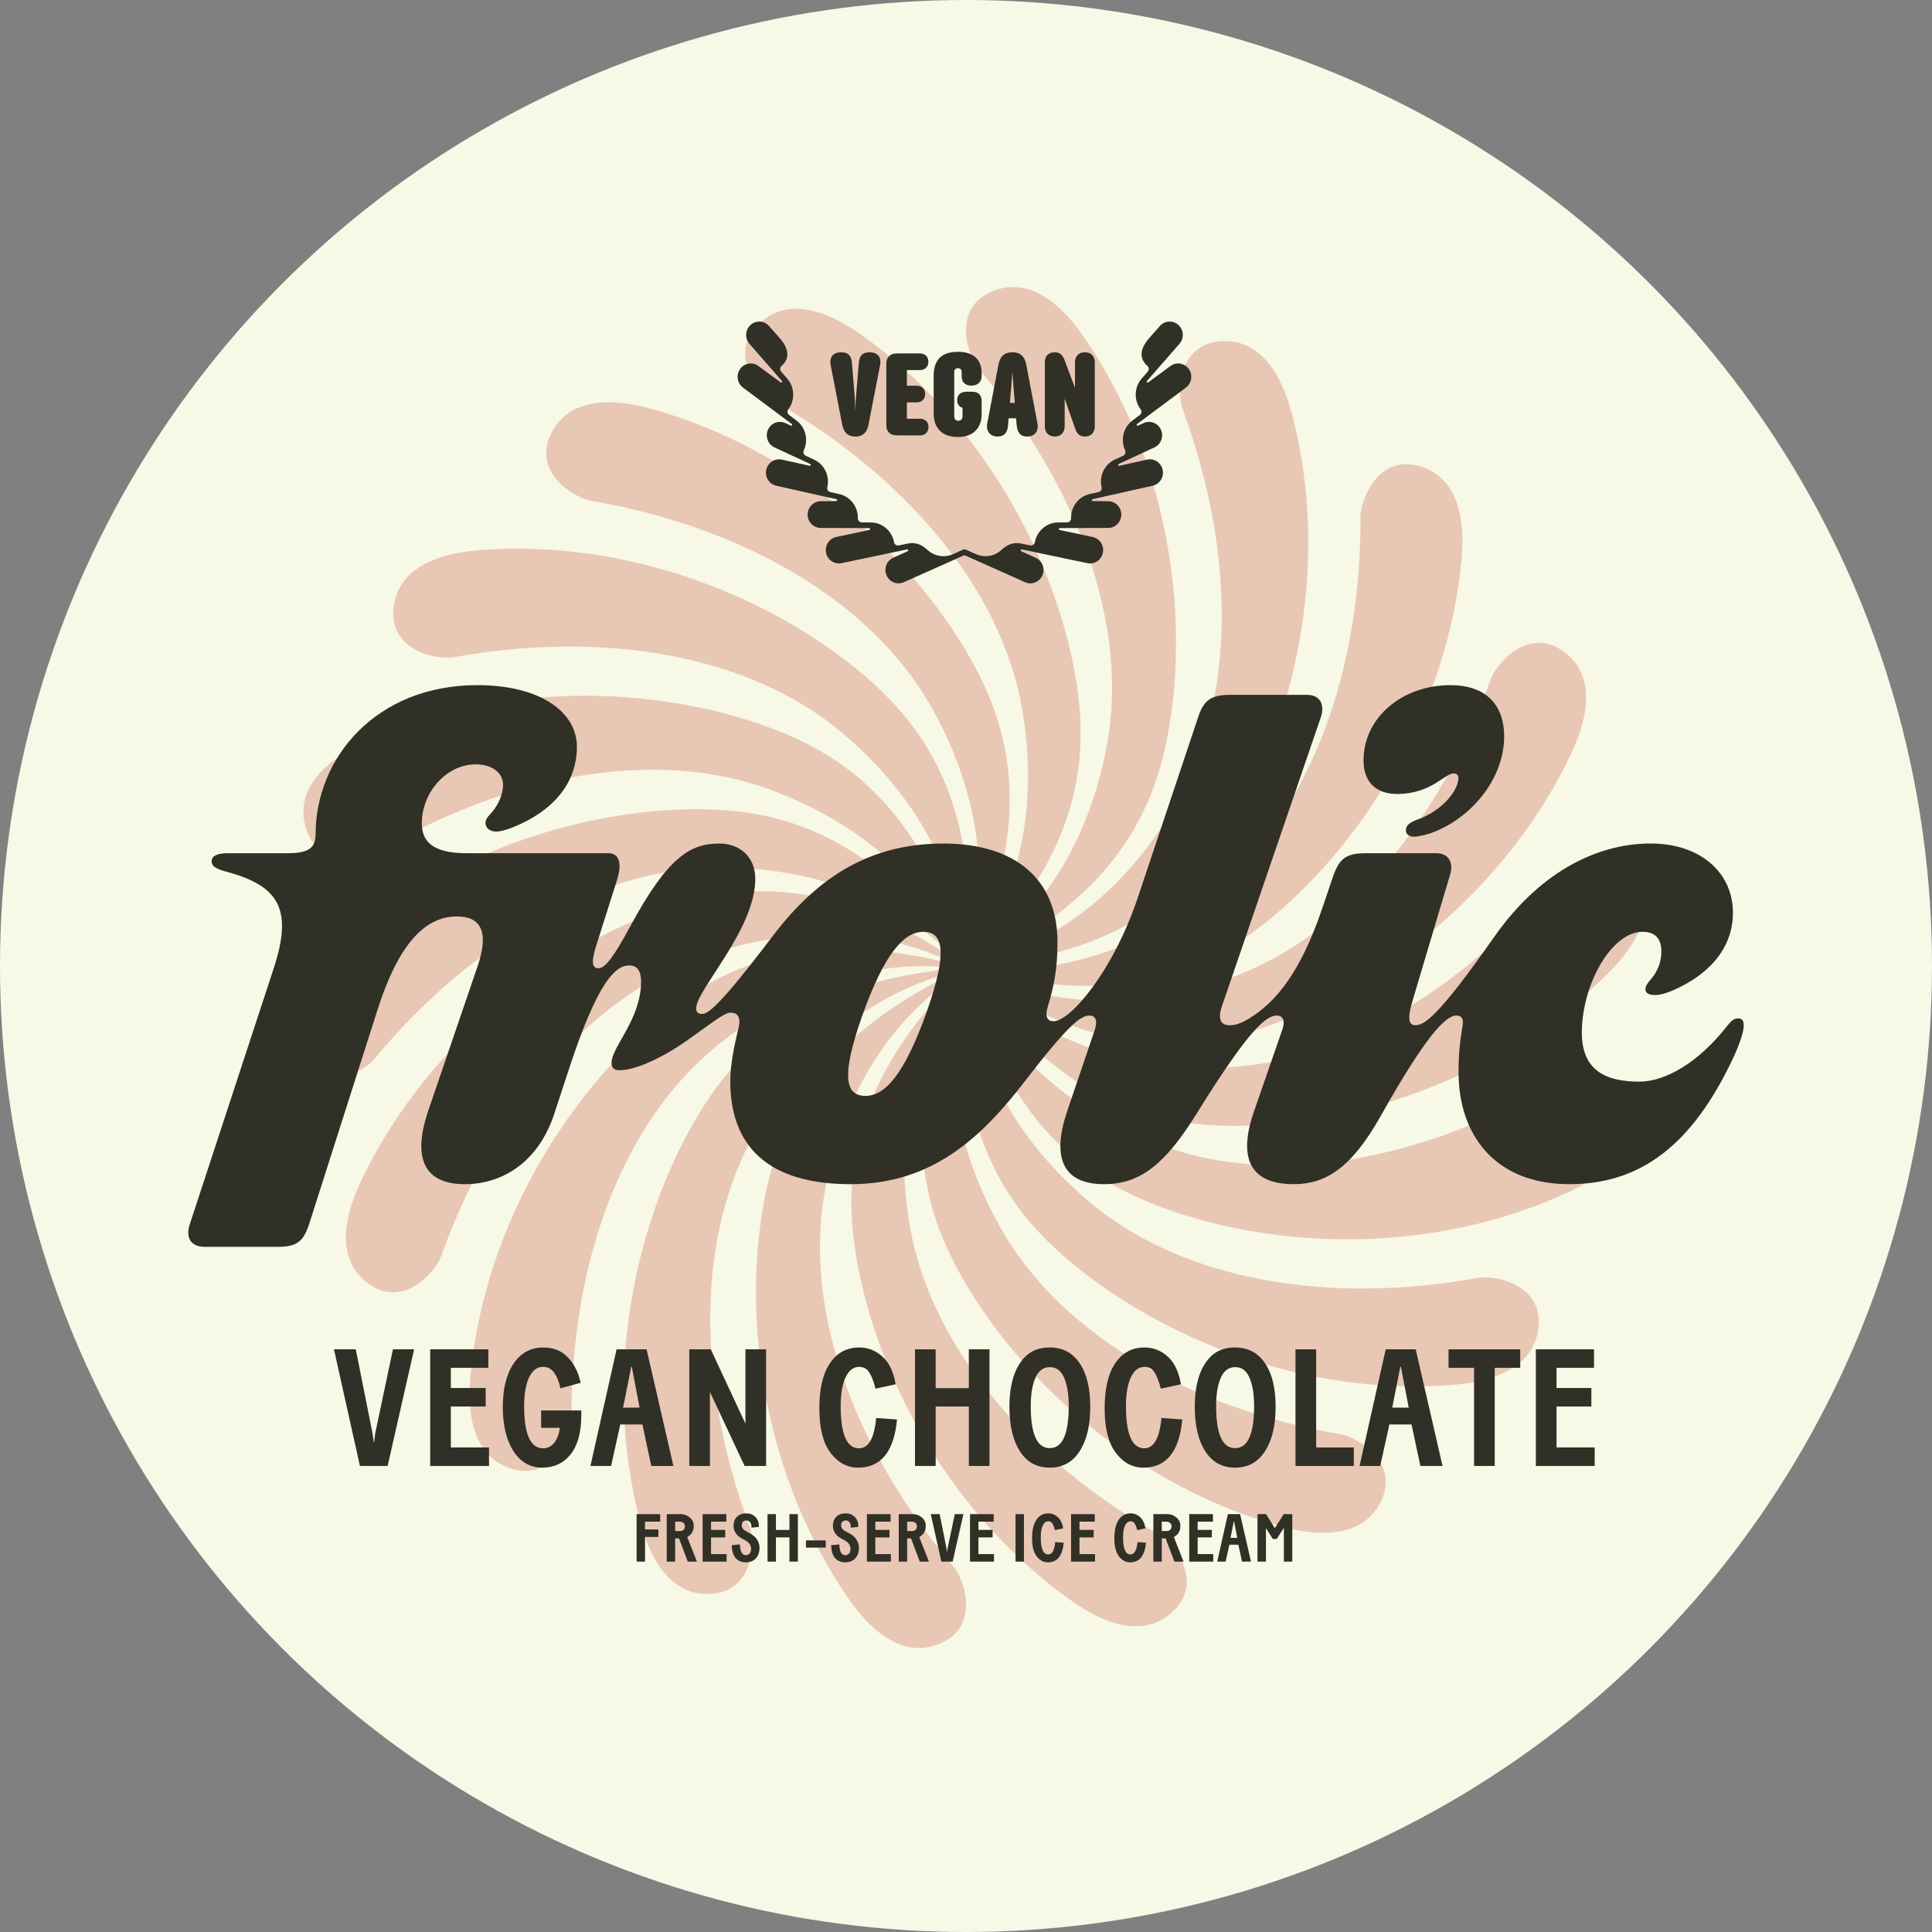
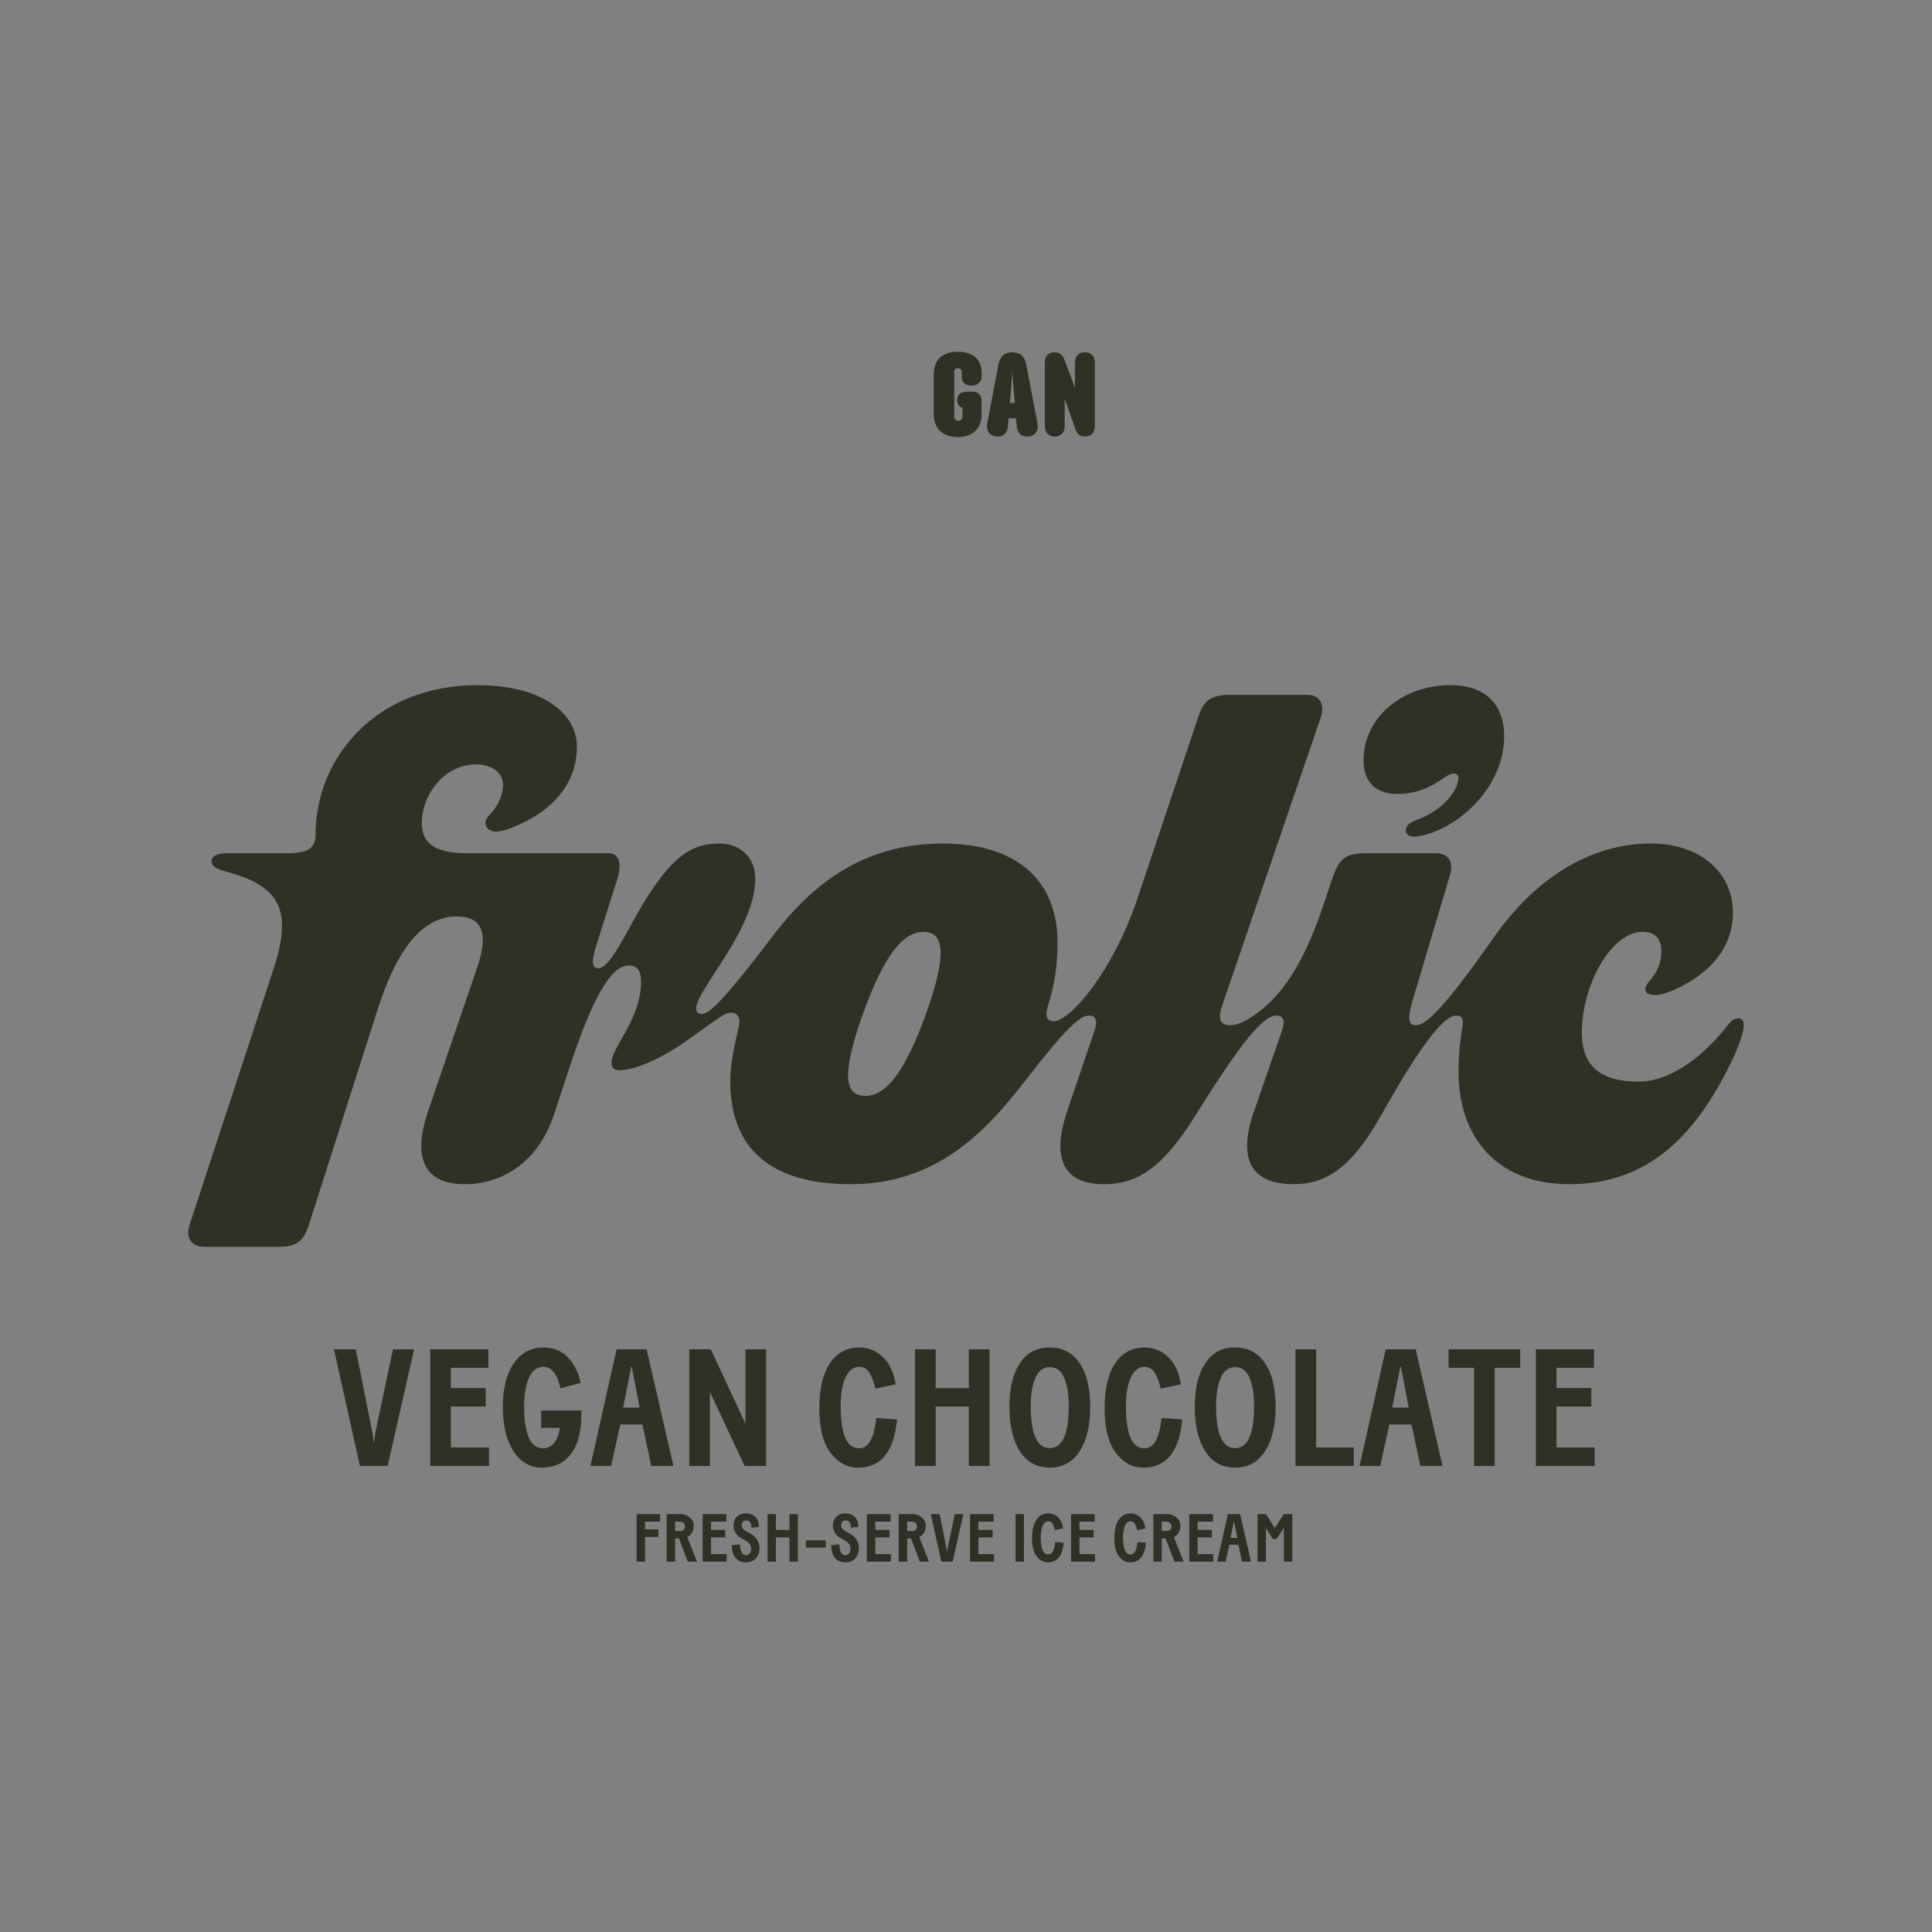
<svg xmlns="http://www.w3.org/2000/svg" width="626" height="626" viewBox="0 0 626 626" fill="none">
  <rect x="0" y="0" width="626" height="626" fill="#808080" stroke="none" />
-   <circle cx="313" cy="313" r="313" fill="#F7F8E6" />
-   <path d="M503.293 351.235C461.113 375.871 414.009 384.823 376.781 371.269C376.663 371.225 376.539 371.181 376.421 371.139C350.038 361.42 326.63 343.527 314.774 316.327H314.913C314.774 316.118 314.636 315.914 314.497 315.708C314.482 315.675 314.47 315.64 314.459 315.605C333.558 342.751 356.437 360.863 387.596 364.157C391.698 364.591 395.839 364.803 400.024 364.803C439.446 364.803 486.836 349.067 520.773 315.64C526.355 310.142 538.633 296.511 530.033 283.609C522.1 271.707 508.085 279.81 504.723 283.857C473.515 321.436 432.311 345.96 392.692 345.96H392.309C364.191 345.854 336.079 337.046 315.638 315.543L315.768 315.496C315.567 315.348 315.367 315.203 315.163 315.056C315.14 315.029 315.116 315 315.093 314.973C342.323 333.949 370.016 343.143 400.422 335.577C404.424 334.58 408.391 333.365 412.322 331.934C449.367 318.448 488.517 287.449 508.976 244.43C512.344 237.351 519.218 220.346 506.726 211.163C495.2 202.691 484.801 215.101 483.029 220.057C466.552 266.046 436.219 303.186 398.988 316.74C398.87 316.785 398.747 316.829 398.629 316.87C372.168 326.389 342.735 327.737 316.172 314.519L316.287 314.425C316.042 314.354 315.8 314.286 315.556 314.215C315.52 314.198 315.488 314.18 315.452 314.162C347.537 322.684 376.71 321.852 402.702 304.34C406.123 302.033 409.432 299.534 412.637 296.844C442.837 271.5 469.026 228.977 473.541 181.554C474.284 173.752 474.93 155.419 460.052 151.062C446.326 147.045 440.796 162.262 440.823 167.525C441.068 216.378 425.266 261.654 394.916 287.125C394.818 287.207 394.718 287.29 394.621 287.373C373.012 305.369 345.814 316.705 316.334 313.372L316.408 313.245C316.154 313.26 315.904 313.28 315.65 313.298C315.612 313.292 315.573 313.286 315.535 313.283C348.598 310.316 375.728 299.555 394.164 274.208C396.588 270.872 398.847 267.391 400.938 263.766C420.65 229.62 430.719 180.701 418.745 134.594C416.775 127.007 411.113 109.559 395.641 110.556C381.37 111.477 381.379 127.668 383.201 132.603C400.136 178.427 400.77 226.378 380.96 260.695C380.898 260.804 380.83 260.916 380.768 261.029C366.615 285.331 344.936 305.286 316.092 312.239L316.119 312.094C315.892 312.192 315.677 312.298 315.452 312.398C315.396 312.41 315.34 312.422 315.284 312.434C345.348 298.334 367.178 278.942 375.834 248.811C376.973 244.846 377.905 240.802 378.63 236.681C385.475 197.851 378.211 148.44 351.191 109.208C346.746 102.754 335.457 88.295 321.262 94.525C308.165 100.271 313.709 115.482 317.113 119.497C348.696 156.764 365.689 201.609 358.809 240.631C358.788 240.755 358.764 240.885 358.744 241.009C353.757 268.686 340.202 294.847 315.479 311.248L315.455 311.112C315.273 311.283 315.099 311.457 314.916 311.631C314.886 311.652 314.854 311.67 314.824 311.687C338.235 288.16 352.099 262.48 349.929 231.218C349.642 227.104 349.132 222.986 348.407 218.865C341.562 180.035 317.838 136.089 279.033 108.465C272.648 103.919 257.097 94.194 245.887 104.905C235.544 114.786 245.958 127.181 250.526 129.792C292.947 154.006 324.25 190.332 331.13 229.357C331.151 229.481 331.175 229.611 331.195 229.735C335.973 257.45 332.192 286.677 314.565 310.546L314.491 310.419C314.376 310.646 314.27 310.873 314.158 311.103C314.134 311.133 314.111 311.165 314.087 311.195C328.048 281.072 332.298 252.191 319.567 223.549C317.891 219.779 316.004 216.083 313.913 212.461C294.201 178.315 256.881 145.133 210.971 132.452C203.418 130.367 185.478 126.544 178.607 140.446C172.269 153.269 186.289 161.357 191.477 162.245C239.623 170.489 281.46 193.916 301.267 228.233C301.329 228.342 301.397 228.455 301.459 228.567C315.426 252.979 321.864 281.733 313.462 310.192L313.35 310.097C313.32 310.351 313.297 310.602 313.27 310.853C313.258 310.891 313.246 310.926 313.235 310.965C316.054 277.883 310.17 249.292 288.414 226.732C285.551 223.761 282.516 220.936 279.31 218.245C249.11 192.901 202.693 174.489 155.217 178.276C147.404 178.899 129.24 181.447 127.536 196.86C125.964 211.078 141.907 213.88 147.083 212.942C195.143 204.219 242.469 211.921 272.819 237.392C272.916 237.475 273.016 237.557 273.114 237.64C294.587 255.802 310.471 280.621 312.309 310.236L312.17 310.186C312.229 310.425 312.294 310.655 312.353 310.894C312.356 310.95 312.356 311.009 312.359 311.065C303.694 279.004 288.394 254.135 260.229 240.377C256.522 238.566 252.702 236.95 248.771 235.519C211.726 222.033 161.814 220.611 118.493 240.41C111.365 243.669 95.168 252.274 98.837 267.341C102.223 281.24 118.163 278.42 122.705 275.765C164.884 251.129 211.989 242.177 249.216 255.731C249.334 255.775 249.458 255.819 249.576 255.861C275.963 265.58 299.368 283.473 311.223 310.673H311.085C311.223 310.882 311.365 311.086 311.503 311.292C311.518 311.325 311.53 311.36 311.542 311.395C292.443 284.249 269.563 266.137 238.405 262.843C234.302 262.409 230.162 262.197 225.977 262.197C186.555 262.197 139.164 277.934 105.228 311.36C99.642 316.858 87.368 330.489 95.967 343.391C103.901 355.293 117.915 347.19 121.277 343.143C152.486 305.564 193.689 281.04 233.308 281.04H233.692C261.81 281.146 289.921 289.954 310.362 311.457L310.232 311.505C310.433 311.652 310.633 311.797 310.837 311.944C310.861 311.971 310.884 312 310.908 312.027C283.678 293.051 255.985 283.857 225.579 291.423C221.577 292.42 217.61 293.635 213.679 295.066C176.634 308.552 137.483 339.551 117.025 382.57C113.657 389.649 106.782 406.654 119.275 415.837C130.8 424.309 141.199 411.899 142.972 406.943C159.449 360.954 189.781 323.814 227.009 310.26C227.127 310.215 227.251 310.171 227.369 310.13C253.829 300.611 283.262 299.263 309.825 312.481L309.71 312.575C309.955 312.649 310.197 312.714 310.442 312.785C310.477 312.802 310.51 312.82 310.545 312.838C278.461 304.316 249.287 305.148 223.296 322.66C219.875 324.967 216.563 327.466 213.36 330.156C183.16 355.5 156.971 398.023 152.456 445.446C151.713 453.248 151.067 471.581 165.946 475.938C179.671 479.955 185.201 464.738 185.175 459.475C184.933 410.622 200.735 365.346 231.085 339.875C231.182 339.793 231.282 339.71 231.38 339.627C252.988 321.631 280.186 310.295 309.666 313.628L309.592 313.755C309.846 313.74 310.097 313.72 310.35 313.702C310.389 313.708 310.427 313.714 310.465 313.717C277.402 316.684 250.272 327.445 231.837 352.792C229.413 356.128 227.154 359.609 225.063 363.234C205.35 397.38 195.282 446.299 207.255 492.406C209.225 499.993 214.888 517.441 230.359 516.444C244.633 515.523 244.622 499.332 242.799 494.397C225.865 448.573 225.231 400.622 245.04 366.305C245.102 366.196 245.17 366.084 245.232 365.971C259.385 341.669 281.065 321.714 309.908 314.761L309.881 314.906C310.109 314.808 310.324 314.702 310.548 314.602C310.604 314.59 310.66 314.578 310.716 314.566C280.652 328.666 258.822 348.058 250.166 378.189C249.028 382.154 248.096 386.198 247.37 390.319C240.525 429.149 247.792 478.56 274.81 517.792C279.254 524.246 290.544 538.705 304.738 532.476C317.835 526.729 312.291 511.518 308.888 507.503C277.305 470.236 260.311 425.391 267.192 386.369C267.215 386.245 267.236 386.115 267.26 385.991C272.247 358.314 285.801 332.153 310.524 315.752L310.548 315.888C310.731 315.717 310.905 315.543 311.085 315.369C311.114 315.348 311.147 315.33 311.179 315.313C287.768 338.84 273.904 364.52 276.075 395.782C276.361 399.896 276.871 404.014 277.597 408.135C284.442 446.965 308.168 490.911 346.971 518.535C353.356 523.081 368.907 532.806 380.117 522.095C390.459 512.214 380.046 499.819 375.477 497.208C333.056 472.994 301.753 436.668 294.873 397.643C294.852 397.519 294.829 397.389 294.805 397.265C290.027 369.55 293.811 340.323 311.439 316.454L311.512 316.581C311.627 316.354 311.734 316.127 311.846 315.897C311.869 315.867 311.893 315.835 311.916 315.805C297.955 345.928 293.705 374.809 306.437 403.451C308.112 407.221 309.999 410.917 312.093 414.539C331.806 448.685 369.125 481.867 415.035 494.548C422.588 496.633 440.528 500.456 447.4 486.554C453.737 473.731 439.717 465.643 434.529 464.755C386.384 456.511 344.546 433.084 324.739 398.767C324.678 398.658 324.61 398.545 324.548 398.433C310.58 374.021 304.142 345.267 312.545 316.808L312.657 316.903C312.686 316.649 312.71 316.398 312.736 316.147C312.748 316.109 312.76 316.074 312.772 316.035C309.952 349.117 315.836 377.709 337.595 400.268C340.459 403.239 343.493 406.064 346.699 408.755C376.899 434.099 423.316 452.511 470.793 448.724C478.605 448.101 496.769 445.553 498.471 430.14C500.043 415.922 484.099 413.12 478.923 414.058C430.863 422.781 383.538 415.079 353.187 389.608C353.09 389.525 352.99 389.443 352.893 389.36C331.419 371.198 315.535 346.379 313.698 316.764L313.836 316.814C313.777 316.575 313.712 316.345 313.653 316.106C313.65 316.05 313.65 315.991 313.648 315.935C322.312 347.996 337.613 372.865 365.778 386.623C369.485 388.434 373.304 390.05 377.235 391.481C414.28 404.967 464.192 406.389 507.513 386.59C514.641 383.331 530.838 374.726 527.169 359.659C523.784 345.76 507.843 348.58 503.302 351.235H503.293Z" fill="#E9C7B5" />
  <path d="M441.809 246.365C441.809 253.748 446.214 257.256 452.65 257.256C463.827 257.256 467.982 250.611 471.029 250.611C472.046 250.611 472.553 251.165 472.553 252.089C472.553 255.964 467.555 262.61 459.256 265.564C456.208 266.671 455.531 267.78 455.531 269.072C455.531 270.179 456.378 271.103 458.242 271.103C459.258 271.103 461.799 270.55 463.493 269.996C476.535 265.382 487.375 252.462 487.375 238.616C487.375 229.019 482.123 222.003 469.929 222.003C454.517 222.003 441.812 232.339 441.812 246.368L441.809 246.365ZM465.235 276.453H442.594C435.967 276.453 433.942 278.298 431.917 284.022L428.604 293.805C421.426 315.218 413.326 324.814 404.493 330.168C402.283 331.46 400.443 332.198 398.418 332.198C395.656 332.198 394.368 330.353 396.026 325.739L428.052 232.153C429.156 228.645 428.052 225.14 423.451 225.14H398.784C392.158 225.14 389.948 226.985 388.108 232.709L368.598 291.038C360.498 315.035 346.694 330.909 341.355 330.909C339.515 330.909 338.409 329.617 339.515 326.109C341.54 319.464 342.644 313.743 342.644 305.253C342.644 284.95 329.024 273.319 305.646 273.319C282.268 273.319 265.15 283.84 250.427 303.222C232.387 327.033 229.259 328.511 227.419 328.511C225.945 328.511 225.579 327.772 225.579 326.666C225.579 320.759 244.722 301.192 244.722 284.764C244.722 277.38 239.383 273.319 233.127 273.319C223.923 273.319 216.56 277.195 204.044 300.453C199.075 309.682 196.129 313.743 193.919 313.743C191.709 313.743 191.527 311.527 193.367 305.806L199.809 285.503C201.834 279.411 200.361 276.459 197.232 276.459H151.216C139.803 276.459 136.675 272.398 136.675 266.677C136.675 257.08 144.402 247.665 154.157 247.665C159.495 247.665 162.996 250.435 162.996 254.311C162.996 257.633 161.156 261.509 158.579 264.093C157.658 265.017 157.291 265.938 157.291 266.677C157.291 268.154 158.579 269.446 160.789 269.446C162.078 269.446 164.103 268.893 165.943 268.154C179.011 262.986 186.926 253.94 186.926 241.944C186.926 230.861 175.286 222 154.67 222C121.963 222 102.254 245.443 102.254 270.361C102.254 274.79 99.862 276.453 93.235 276.453H73.725C70.045 276.453 68.572 277.56 68.572 279.037C68.572 280.514 69.494 281.436 73.725 282.545C90.659 287.16 94.894 294.911 88.634 313.926L61.391 396.987C60.288 400.495 61.391 404 66.359 404H89.919C96.361 404 98.386 402.155 100.226 396.431L122.315 327.213C129.678 304.14 138.697 296.942 148.085 296.942C155.815 296.942 158.576 301.924 154.711 313.184L138.697 360.068C133.728 374.836 137.042 383.694 150.662 383.694C161.705 383.694 174.039 377.602 179.56 360.989L184.528 345.853C193.546 318.534 199.254 312.813 203.856 312.813C206.617 312.813 207.721 314.844 207.721 317.981C207.721 330.347 198.151 339.208 198.151 344.376C198.151 346.036 199.072 346.775 200.728 346.775C205.329 346.775 213.981 343.452 224.105 336.068C233.124 329.608 234.967 328.131 236.807 328.131C238.832 328.131 240.305 329.423 239.199 333.484C237.91 338.837 236.622 344.929 236.622 350.283C236.622 371.695 249.138 383.694 275.645 383.694C302.151 383.694 318.165 368.373 331.97 350.468C345.775 332.563 350.01 329.055 352.953 329.055C355.163 329.055 355.715 330.9 354.608 334.038L345.772 360.065C340.804 374.833 344.117 383.691 357.737 383.691C369.332 383.691 377.432 377.413 387.741 360.804C405.044 332.931 410.382 329.055 413.696 329.055C415.721 329.055 416.457 330.715 415.536 333.484L406.333 360.065C401.179 374.833 404.677 383.691 419.216 383.691C429.156 383.691 437.622 378.891 447.195 361.91C461.922 335.7 468.363 329.055 471.861 329.055C473.701 329.055 474.253 330.162 473.886 332.378C472.965 338.099 472.598 341.792 472.598 347.513C472.598 367.263 484.011 383.691 508.492 383.691C531.5 383.691 548.434 371.139 561.872 342.16C563.897 337.731 565 334.037 565 332.378C565 330.9 564.633 329.979 563.16 329.979C561.872 329.979 560.95 330.718 559.662 332.378C550.274 344.376 539.597 350.468 531.131 350.468C520.454 350.468 512.539 346.96 512.539 334.594C512.539 319.087 522.109 301.921 532.234 301.921C536.284 301.921 538.309 304.137 538.309 308.199C538.309 311.336 537.387 314.476 534.811 317.428C533.522 318.905 533.156 319.644 533.156 320.565C533.156 321.671 534.077 322.41 536.284 322.41C538.124 322.41 540.149 321.671 541.989 320.933C555.057 315.212 561.499 306.207 561.499 295.686C561.499 283.134 551.419 273.31 534.775 273.31C519.246 273.31 500.02 280.879 484.008 303.766C465.787 329.794 461.367 332.192 458.605 332.192C455.659 332.192 456.58 328.131 457.684 324.255L469.834 283.463C470.937 279.955 469.834 276.45 465.232 276.45L465.235 276.453ZM280.431 355.085C273.804 355.085 272.516 348.626 279.328 329.244C286.506 309.123 292.766 301.924 299.207 301.924C305.649 301.924 307.122 308.384 300.311 327.766C293.132 347.887 286.873 355.085 280.431 355.085Z" fill="#303026" />
  <path d="M116.63 475L108.206 437.2H115.28L120.734 464.578L121.112 467.278H121.22L121.544 464.578L127.322 437.2H134.18L125.594 475H116.63ZM139.389 475V437.2H158.235V443.194H146.085V449.728H157.371V455.722H146.085V469.006H158.451V475H139.389ZM188.352 458.584C188.352 464.092 187.2 468.304 184.896 471.22C182.628 474.1 179.55 475.54 175.662 475.54C171.774 475.54 168.678 473.758 166.374 470.194C164.07 466.63 162.918 461.878 162.918 455.938C162.918 449.962 164.088 445.246 166.428 441.79C168.804 438.334 172.008 436.606 176.04 436.606C179.316 436.606 181.962 437.668 183.978 439.792C186.03 441.916 187.416 444.67 188.136 448.054L181.602 449.836C180.558 445.192 178.704 442.87 176.04 442.87C174.024 442.87 172.476 444.04 171.396 446.38C170.352 448.684 169.83 451.762 169.83 455.614C169.83 464.722 171.882 469.276 175.986 469.276C177.462 469.276 178.668 468.664 179.604 467.44C180.576 466.18 181.17 464.578 181.386 462.634H175.338V457.018H188.352V458.584ZM191.31 475L199.788 437.2H209.508L218.202 475H211.02L208.158 461.554H200.976L198.006 475H191.31ZM204.54 442.816L201.894 456.1H207.24L204.702 442.816H204.54ZM223.337 475V437.2H230.303L241.535 461.284V437.2H248.231V475H241.265L230.033 451.024V475H223.337ZM290.643 459.934C289.671 470.338 285.477 475.54 278.061 475.54C274.497 475.54 271.509 473.938 269.097 470.734C266.685 467.53 265.479 462.742 265.479 456.37C265.479 449.962 266.631 445.066 268.935 441.682C271.239 438.298 274.389 436.606 278.385 436.606C281.265 436.606 283.785 437.596 285.945 439.576C288.105 441.52 289.527 444.508 290.211 448.54L283.677 449.944C282.777 446.416 281.715 444.256 280.491 443.464C279.915 443.104 279.213 442.906 278.385 442.87C276.981 442.906 275.811 443.536 274.875 444.76C273.219 447.028 272.391 450.628 272.391 455.56C272.391 464.704 274.371 469.276 278.331 469.276C281.427 469.276 283.281 466 283.893 459.448L290.643 459.934ZM296.473 475V437.2H303.169V449.782H313.915V437.2H320.611V475H313.915V455.722H303.169V475H296.473ZM333.98 455.56C333.98 464.668 336.032 469.222 340.136 469.222C344.24 469.222 346.292 464.668 346.292 455.56C346.292 451.744 345.788 448.684 344.78 446.38C343.772 444.076 342.224 442.942 340.136 442.978C338.048 442.978 336.5 444.13 335.492 446.434C334.484 448.738 333.98 451.78 333.98 455.56ZM349.802 470.248C347.534 473.776 344.312 475.54 340.136 475.54C335.96 475.54 332.738 473.776 330.47 470.248C328.202 466.72 327.068 461.914 327.068 455.83C327.068 449.746 328.22 445.012 330.524 441.628C332.756 438.244 335.96 436.57 340.136 436.606C344.312 436.606 347.534 438.298 349.802 441.682C352.106 445.03 353.258 449.746 353.258 455.83C353.258 461.914 352.106 466.72 349.802 470.248ZM383.08 459.934C382.108 470.338 377.914 475.54 370.498 475.54C366.934 475.54 363.946 473.938 361.534 470.734C359.122 467.53 357.916 462.742 357.916 456.37C357.916 449.962 359.068 445.066 361.372 441.682C363.676 438.298 366.826 436.606 370.822 436.606C373.702 436.606 376.222 437.596 378.382 439.576C380.542 441.52 381.964 444.508 382.648 448.54L376.114 449.944C375.214 446.416 374.152 444.256 372.928 443.464C372.352 443.104 371.65 442.906 370.822 442.87C369.418 442.906 368.248 443.536 367.312 444.76C365.656 447.028 364.828 450.628 364.828 455.56C364.828 464.704 366.808 469.276 370.768 469.276C373.864 469.276 375.718 466 376.33 459.448L383.08 459.934ZM394.041 455.56C394.041 464.668 396.093 469.222 400.197 469.222C404.301 469.222 406.353 464.668 406.353 455.56C406.353 451.744 405.849 448.684 404.841 446.38C403.833 444.076 402.285 442.942 400.197 442.978C398.109 442.978 396.561 444.13 395.553 446.434C394.545 448.738 394.041 451.78 394.041 455.56ZM409.863 470.248C407.595 473.776 404.373 475.54 400.197 475.54C396.021 475.54 392.799 473.776 390.531 470.248C388.263 466.72 387.129 461.914 387.129 455.83C387.129 449.746 388.281 445.012 390.585 441.628C392.817 438.244 396.021 436.57 400.197 436.606C404.373 436.606 407.595 438.298 409.863 441.682C412.167 445.03 413.319 449.746 413.319 455.83C413.319 461.914 412.167 466.72 409.863 470.248ZM419.759 475V437.2H426.455V469.006H438.659V475H419.759ZM440.515 475L448.993 437.2H458.713L467.407 475H460.225L457.363 461.554H450.181L447.211 475H440.515ZM453.745 442.816L451.099 456.1H456.445L453.907 442.816H453.745ZM469.356 443.194V437.2H492.576V443.194H484.314V475H477.618V443.194H469.356ZM497.641 475V437.2H516.487V443.194H504.337V449.728H515.623V455.722H504.337V469.006H516.703V475H497.641Z" fill="#303026" />
  <path d="M206.272 506V490.6H213.906V493.042H209V495.55H213.334V497.992H209V506H206.272ZM216.032 506V490.6H220.564C221.664 490.6 222.639 490.959 223.49 491.678C224.355 492.382 224.788 493.299 224.788 494.428C224.788 495.557 224.458 496.474 223.798 497.178C223.475 497.53 223.101 497.809 222.676 498.014L225.822 506H222.852L220.014 498.476H218.76V506H216.032ZM218.76 493.042V496.078H220.542C220.967 496.049 221.305 495.895 221.554 495.616C221.803 495.337 221.928 494.978 221.928 494.538C221.928 494.098 221.767 493.739 221.444 493.46C221.136 493.181 220.747 493.042 220.278 493.042H218.76ZM227.662 506V490.6H235.34V493.042H230.39V495.704H234.988V498.146H230.39V503.558H235.428V506H227.662ZM239.741 500.412L239.763 500.632C239.851 502.817 240.496 503.91 241.699 503.91C242.197 503.91 242.601 503.719 242.909 503.338C243.217 502.957 243.371 502.443 243.371 501.798C243.371 500.683 242.725 499.774 241.435 499.07L240.071 498.322C239.323 497.897 238.736 497.339 238.311 496.65C237.885 495.961 237.673 495.198 237.673 494.362C237.673 493.13 238.047 492.155 238.795 491.436C239.543 490.717 240.54 490.358 241.787 490.358C243.033 490.358 244.031 490.754 244.779 491.546C245.527 492.323 245.901 493.299 245.901 494.472C245.901 494.531 245.893 494.619 245.879 494.736L243.481 495V494.758C243.481 494.083 243.319 493.563 242.997 493.196C242.689 492.829 242.307 492.646 241.853 492.646C241.398 492.646 241.031 492.785 240.753 493.064C240.474 493.328 240.335 493.724 240.335 494.252C240.335 495 240.797 495.631 241.721 496.144L243.217 496.958C244.155 497.471 244.867 498.131 245.351 498.938C245.849 499.745 246.099 500.625 246.099 501.578C246.099 502.957 245.703 504.079 244.911 504.944C244.119 505.795 243.033 506.22 241.655 506.22C240.276 506.22 239.183 505.765 238.377 504.856C237.585 503.932 237.159 502.539 237.101 500.676L239.741 500.412ZM248.687 506V490.6H251.415V495.726H255.793V490.6H258.521V506H255.793V498.146H251.415V506H248.687ZM261.137 501.446V499.114H267.561V501.446H261.137ZM271.944 500.412L271.966 500.632C272.054 502.817 272.699 503.91 273.902 503.91C274.401 503.91 274.804 503.719 275.112 503.338C275.42 502.957 275.574 502.443 275.574 501.798C275.574 500.683 274.929 499.774 273.638 499.07L272.274 498.322C271.526 497.897 270.939 497.339 270.514 496.65C270.089 495.961 269.876 495.198 269.876 494.362C269.876 493.13 270.25 492.155 270.998 491.436C271.746 490.717 272.743 490.358 273.99 490.358C275.237 490.358 276.234 490.754 276.982 491.546C277.73 492.323 278.104 493.299 278.104 494.472C278.104 494.531 278.097 494.619 278.082 494.736L275.684 495V494.758C275.684 494.083 275.523 493.563 275.2 493.196C274.892 492.829 274.511 492.646 274.056 492.646C273.601 492.646 273.235 492.785 272.956 493.064C272.677 493.328 272.538 493.724 272.538 494.252C272.538 495 273 495.631 273.924 496.144L275.42 496.958C276.359 497.471 277.07 498.131 277.554 498.938C278.053 499.745 278.302 500.625 278.302 501.578C278.302 502.957 277.906 504.079 277.114 504.944C276.322 505.795 275.237 506.22 273.858 506.22C272.479 506.22 271.387 505.765 270.58 504.856C269.788 503.932 269.363 502.539 269.304 500.676L271.944 500.412ZM280.89 506V490.6H288.568V493.042H283.618V495.704H288.216V498.146H283.618V503.558H288.656V506H280.89ZM291.209 506V490.6H295.741C296.841 490.6 297.816 490.959 298.667 491.678C299.532 492.382 299.965 493.299 299.965 494.428C299.965 495.557 299.635 496.474 298.975 497.178C298.652 497.53 298.278 497.809 297.853 498.014L300.999 506H298.029L295.191 498.476H293.937V506H291.209ZM293.937 493.042V496.078H295.719C296.144 496.049 296.482 495.895 296.731 495.616C296.98 495.337 297.105 494.978 297.105 494.538C297.105 494.098 296.944 493.739 296.621 493.46C296.313 493.181 295.924 493.042 295.455 493.042H293.937ZM305.017 506L301.585 490.6H304.467L306.689 501.754L306.843 502.854H306.887L307.019 501.754L309.373 490.6H312.167L308.669 506H305.017ZM314.296 506V490.6H321.974V493.042H317.024V495.704H321.622V498.146H317.024V503.558H322.062V506H314.296ZM329.048 506V490.6H331.776V506H329.048ZM344.66 499.862C344.264 504.101 342.556 506.22 339.534 506.22C338.082 506.22 336.865 505.567 335.882 504.262C334.9 502.957 334.408 501.006 334.408 498.41C334.408 495.799 334.878 493.805 335.816 492.426C336.755 491.047 338.038 490.358 339.666 490.358C340.84 490.358 341.866 490.761 342.746 491.568C343.626 492.36 344.206 493.577 344.484 495.22L341.822 495.792C341.456 494.355 341.023 493.475 340.524 493.152C340.29 493.005 340.004 492.925 339.666 492.91C339.094 492.925 338.618 493.181 338.236 493.68C337.562 494.604 337.224 496.071 337.224 498.08C337.224 501.805 338.031 503.668 339.644 503.668C340.906 503.668 341.661 502.333 341.91 499.664L344.66 499.862ZM347.043 506V490.6H354.721V493.042H349.771V495.704H354.369V498.146H349.771V503.558H354.809V506H347.043ZM371.321 499.862C370.925 504.101 369.216 506.22 366.195 506.22C364.743 506.22 363.525 505.567 362.543 504.262C361.56 502.957 361.069 501.006 361.069 498.41C361.069 495.799 361.538 493.805 362.477 492.426C363.415 491.047 364.699 490.358 366.327 490.358C367.5 490.358 368.527 490.761 369.407 491.568C370.287 492.36 370.866 493.577 371.145 495.22L368.483 495.792C368.116 494.355 367.683 493.475 367.185 493.152C366.95 493.005 366.664 492.925 366.327 492.91C365.755 492.925 365.278 493.181 364.897 493.68C364.222 494.604 363.885 496.071 363.885 498.08C363.885 501.805 364.691 503.668 366.305 503.668C367.566 503.668 368.321 502.333 368.571 499.664L371.321 499.862ZM373.704 506V490.6H378.236C379.336 490.6 380.311 490.959 381.162 491.678C382.027 492.382 382.46 493.299 382.46 494.428C382.46 495.557 382.13 496.474 381.47 497.178C381.147 497.53 380.773 497.809 380.348 498.014L383.494 506H380.524L377.686 498.476H376.432V506H373.704ZM376.432 493.042V496.078H378.214C378.639 496.049 378.976 495.895 379.226 495.616C379.475 495.337 379.6 494.978 379.6 494.538C379.6 494.098 379.438 493.739 379.116 493.46C378.808 493.181 378.419 493.042 377.95 493.042H376.432ZM385.333 506V490.6H393.011V493.042H388.061V495.704H392.659V498.146H388.061V503.558H393.099V506H385.333ZM394.398 506L397.852 490.6H401.812L405.354 506H402.428L401.262 500.522H398.336L397.126 506H394.398ZM399.788 492.888L398.71 498.3H400.888L399.854 492.888H399.788ZM407.454 506V490.6H410.226L413.064 495.154L415.946 490.6H418.718V506H415.99V495.044L413.68 498.652H412.404L410.182 495.11V506H407.454Z" fill="#303026" />
-   <path d="M272.905 137.657C273.326 139.819 274.512 141.45 277.153 141.45C279.794 141.45 280.98 139.819 281.401 137.657L285.152 118.351C285.228 117.972 285.267 117.631 285.267 117.252C285.267 115.166 283.813 114.142 281.784 114.142C279.257 114.142 278.454 115.469 278.262 117.594L277.42 127.872C277.305 129.389 277.19 131.324 277.152 133.182C277.114 131.324 276.999 129.389 276.884 127.872L276.043 117.594C275.851 115.469 275.047 114.142 272.521 114.142C270.492 114.142 269.037 115.166 269.037 117.289C269.037 117.631 269.076 117.972 269.152 118.351L272.904 137.657H272.905Z" fill="#303026" />
  <path d="M323.275 141.45C325.457 141.45 326.451 140.009 326.605 137.961L326.796 135.533H329.207L329.436 137.961C329.628 140.009 330.585 141.45 332.766 141.45C334.948 141.45 336.249 140.161 336.249 138.112C336.249 137.771 336.211 137.429 336.134 137.088L332.536 118.2C332.001 115.431 330.546 114.142 328.02 114.142C325.494 114.142 324.039 115.431 323.504 118.2L319.906 137.088C319.829 137.429 319.791 137.771 319.791 138.112C319.791 140.16 321.131 141.45 323.275 141.45ZM327.638 125.596C327.792 123.852 327.944 121.917 328.021 120.212C328.098 121.918 328.25 123.853 328.404 125.596L328.825 130.565H327.218L327.638 125.596Z" fill="#303026" />
  <path d="M310.414 141.601C315.581 141.601 318.069 138.415 318.069 134.243V129.957C318.069 128.137 317.15 126.961 315.084 126.923H313.247C311.447 126.923 310.146 127.719 310.146 129.729C310.146 130.98 310.911 131.891 311.869 132.118V134.811C311.869 135.684 311.487 136.329 310.529 136.329C309.571 136.329 309.189 135.722 309.189 134.849V120.703C309.189 119.717 309.61 119.299 310.414 119.299C311.218 119.299 311.6 119.831 311.6 120.703V121.916C311.6 123.812 312.709 124.951 314.738 124.951C316.767 124.951 318.068 123.737 318.068 121.916V120.854C318.068 116.759 315.618 113.99 310.413 113.99C305.208 113.99 302.527 116.493 302.527 121.765V133.901C302.527 138.452 304.977 141.601 310.413 141.601H310.414Z" fill="#303026" />
-   <path d="M290.512 141.07H298.167C299.697 141.07 300.846 140.046 300.846 138.377C300.846 136.708 299.698 135.684 298.167 135.684H293.842V130.374H297.056C298.587 130.374 299.774 129.35 299.774 127.681C299.774 126.012 298.588 124.988 297.056 124.988H293.842V119.906H298.128C299.659 119.906 300.808 118.882 300.808 117.213C300.808 115.544 299.659 114.52 298.128 114.52H290.512C288.329 114.52 287.182 115.923 287.182 117.819V137.884C287.182 139.665 288.329 141.069 290.512 141.069V141.07Z" fill="#303026" />
  <path d="M341.762 141.45C343.828 141.45 344.977 140.009 344.977 138.15V129.199L348.46 139.098C348.958 140.464 349.761 141.45 351.522 141.45C353.743 141.45 354.737 139.895 354.737 138.15V117.442C354.737 115.508 353.628 114.143 351.522 114.143C349.417 114.143 348.308 115.508 348.308 117.442V125.634L344.862 116.494C344.326 115.129 343.446 114.143 341.762 114.143C339.695 114.143 338.547 115.356 338.547 117.442V138.15C338.547 140.009 339.695 141.45 341.762 141.45Z" fill="#303026" />
-   <path d="M385.187 119.548C383.807 117.614 381.15 117.187 379.25 118.592L372.037 123.908C371.743 124.126 371.39 123.729 371.632 123.453L382.163 111.401C383.718 109.622 383.569 106.898 381.83 105.305C380.085 103.707 377.398 103.851 375.827 105.626L372.391 109.512C369.409 112.865 368.961 116.113 371.761 118.553C372.309 119.031 372.365 119.873 371.886 120.422L369.933 122.656C367.483 125.459 367.332 129.638 369.572 132.618C370.01 133.202 369.893 134.038 369.312 134.472L366.946 136.245C363.977 138.468 362.975 142.524 364.558 145.913C364.869 146.576 364.583 147.369 363.926 147.673L361.25 148.905C357.892 150.452 356.084 154.206 356.94 157.856C357.106 158.572 356.666 159.286 355.961 159.444L353.091 160.083C349.491 160.885 346.956 164.175 347.048 167.926C347.066 168.661 346.488 169.266 345.766 169.27L342.828 169.288C339.144 169.311 335.992 171.992 335.316 175.68C335.183 176.403 334.495 176.874 333.788 176.726L330.911 176.121C328.206 175.53 326.072 176.687 324.547 178.127C322.303 180.246 319.04 180.808 316.236 179.558L312.863 178.052C312.854 178.049 312.845 178.05 312.838 178.047C312.783 178.024 312.722 178.02 312.662 178.008C312.608 177.998 312.555 177.978 312.501 177.978C312.446 177.978 312.394 177.998 312.34 178.008C312.281 178.02 312.22 178.023 312.164 178.047C312.156 178.051 312.148 178.049 312.14 178.052L308.767 179.558C305.963 180.808 302.701 180.246 300.457 178.127C298.931 176.687 296.798 175.53 294.093 176.121L291.216 176.726C290.509 176.874 289.82 176.403 289.688 175.681C289.012 171.992 285.86 169.311 282.174 169.288L279.236 169.27C278.515 169.266 277.938 168.66 277.955 167.926C278.047 164.175 275.512 160.885 271.911 160.083L269.041 159.444C268.336 159.286 267.895 158.572 268.062 157.857C268.918 154.207 267.109 150.452 263.752 148.905L261.076 147.673C260.419 147.37 260.133 146.576 260.443 145.914C262.027 142.525 261.023 138.468 258.055 136.246L255.689 134.473C255.108 134.038 254.991 133.203 255.429 132.619C257.669 129.64 257.518 125.461 255.068 122.657L253.115 120.423C252.636 119.874 252.691 119.031 253.24 118.554C256.039 116.113 255.592 112.866 252.609 109.513L249.172 105.629C247.601 103.853 244.915 103.709 243.17 105.307C241.43 106.9 241.282 109.624 242.837 111.403L253.369 123.455C253.611 123.73 253.258 124.128 252.964 123.91L245.75 118.594C243.852 117.189 241.195 117.616 239.814 119.549C238.438 121.475 238.848 124.171 240.733 125.582L256.558 137.387C256.851 137.606 256.587 138.068 256.255 137.918L254.437 137.077C252.294 136.105 249.782 137.085 248.826 139.268C247.873 141.443 248.826 143.994 250.956 144.975L262.522 150.34C262.852 150.492 262.688 151 262.334 150.923L253.316 148.921C251.02 148.423 248.763 149.915 248.274 152.252C247.786 154.581 249.239 156.874 251.523 157.382L270.998 161.745C271.353 161.824 271.296 162.356 270.932 162.356L265.935 162.406C263.589 162.406 261.686 164.342 261.684 166.732C261.683 169.113 263.571 171.049 265.91 171.063L281.617 171.109C281.979 171.111 282.033 171.643 281.678 171.72L270.941 174.001C268.645 174.497 267.179 176.795 267.665 179.131C268.15 181.462 270.392 182.955 272.683 182.473L293.918 178.019C294.274 177.944 294.434 178.454 294.103 178.604L289.413 180.729C287.269 181.701 286.304 184.258 287.258 186.441C288.209 188.618 290.706 189.604 292.848 188.648C298.589 186.087 309.028 181.43 312.5 179.881C315.971 181.43 326.412 186.087 332.151 188.648C334.293 189.604 336.792 188.618 337.742 186.441C338.695 184.257 337.73 181.7 335.587 180.728L330.897 178.603C330.565 178.453 330.726 177.944 331.082 178.018L352.316 182.472C354.607 182.953 356.85 181.46 357.335 179.13C357.822 176.793 356.356 174.495 354.059 173.999L343.322 171.718C342.967 171.641 343.019 171.109 343.383 171.107L359.09 171.061C361.428 171.047 363.317 169.112 363.316 166.731C363.315 164.341 361.411 162.405 359.064 162.405L354.067 162.355C353.705 162.355 353.648 161.823 354.003 161.744L373.477 157.381C375.763 156.872 377.215 154.579 376.727 152.251C376.237 149.914 373.98 148.422 371.684 148.92L362.667 150.922C362.312 150.999 362.149 150.491 362.479 150.339L374.045 144.974C376.176 143.993 377.129 141.442 376.176 139.267C375.219 137.085 372.708 136.104 370.564 137.076L368.746 137.917C368.415 138.067 368.15 137.605 368.443 137.386L384.268 125.581C386.152 124.17 386.562 121.475 385.187 119.549V119.548Z" fill="#303026" />
</svg>